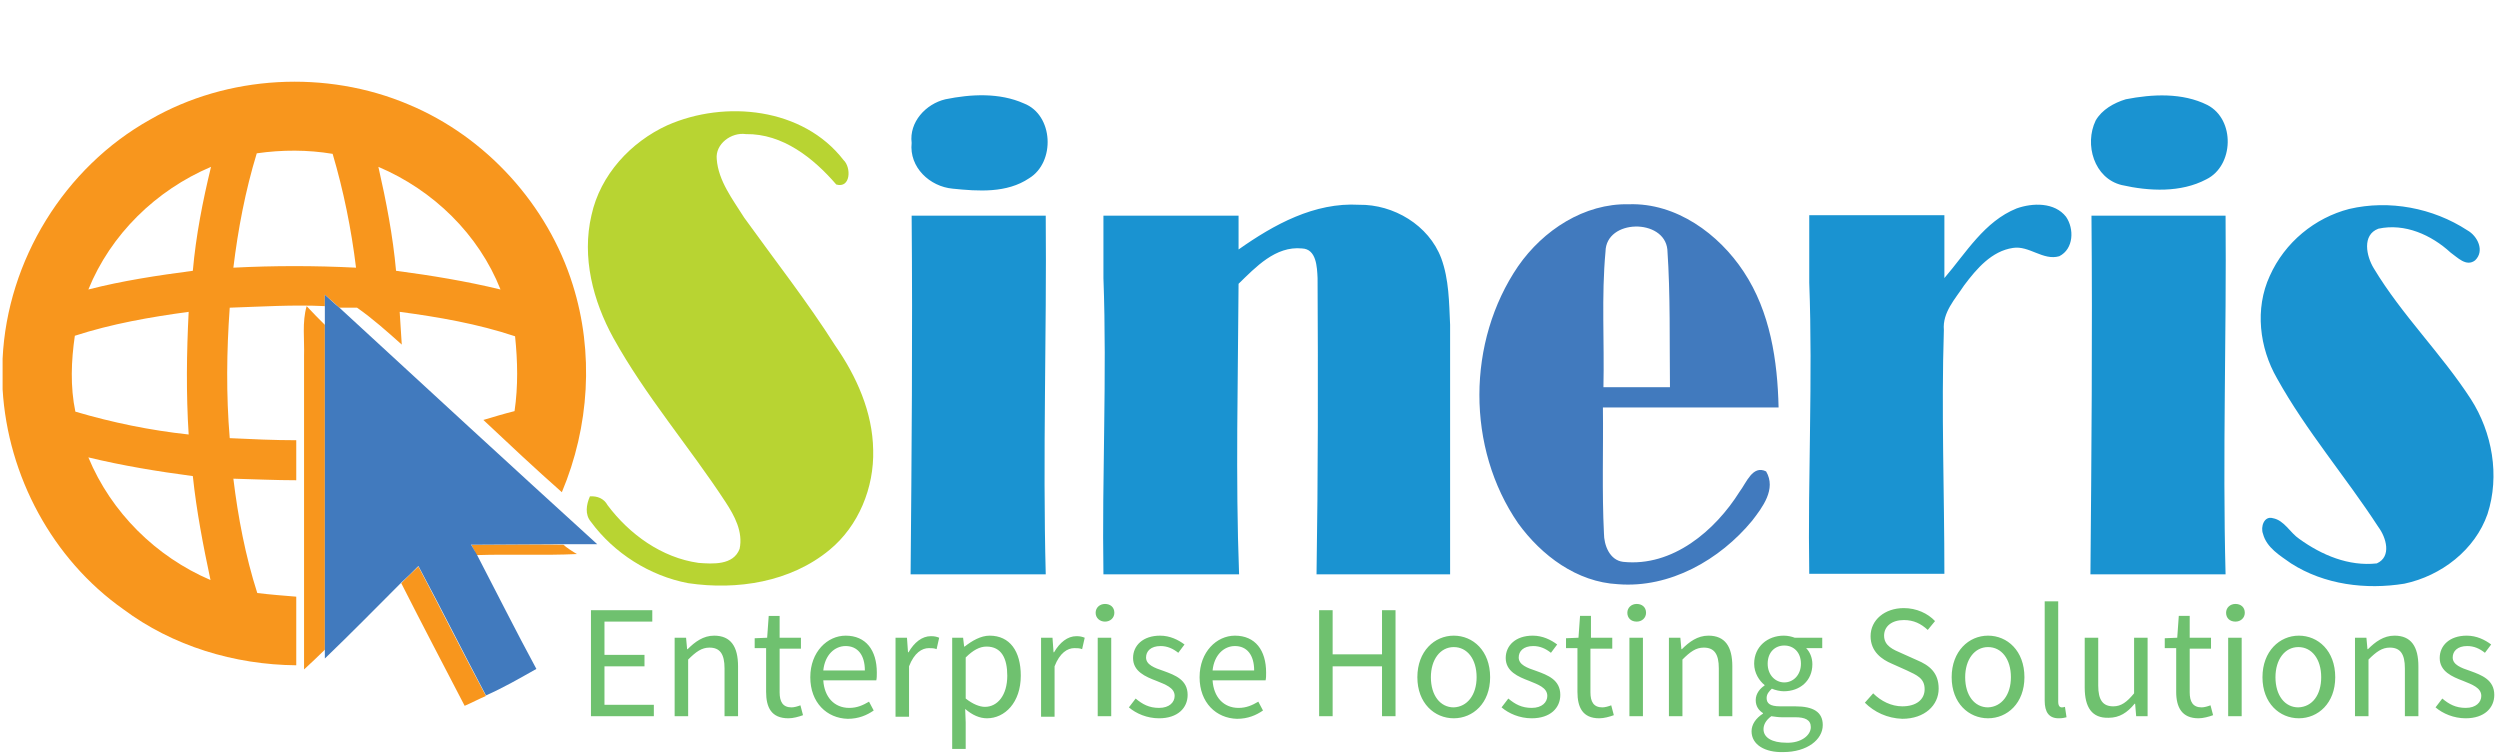
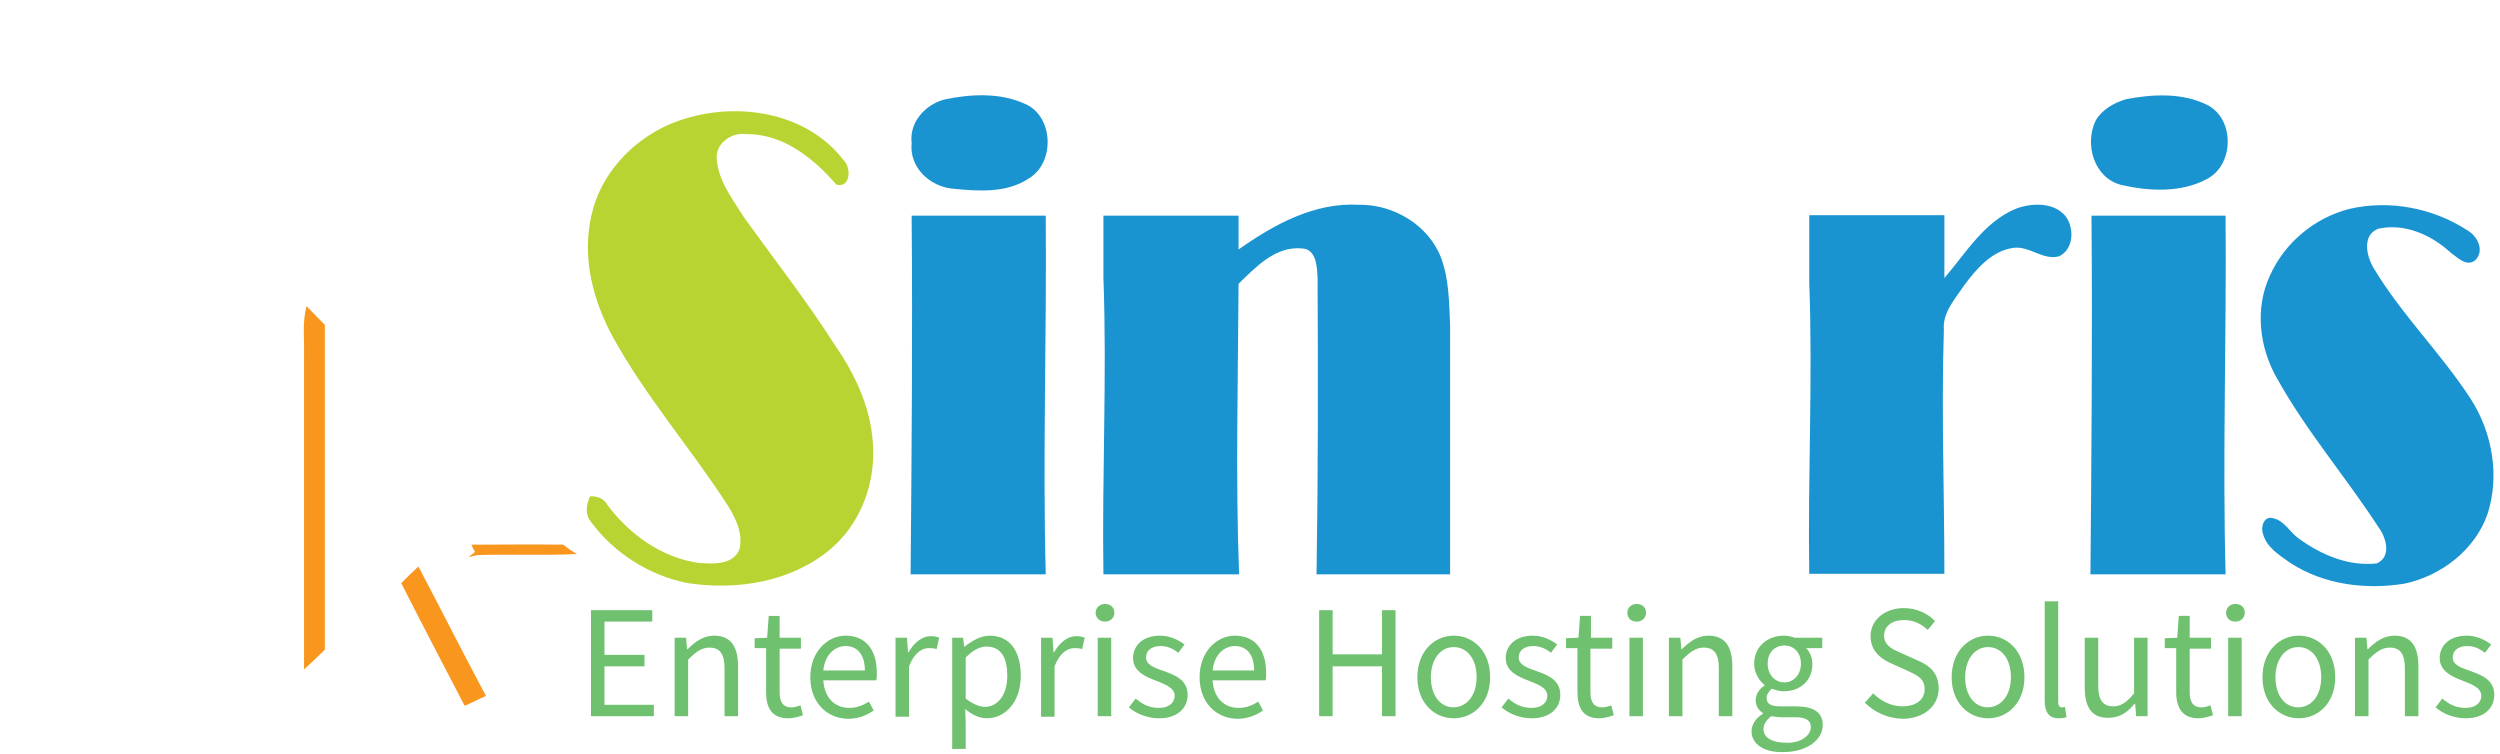
<svg xmlns="http://www.w3.org/2000/svg" version="1.1" id="Layer_1" x="0" y="0" viewBox="0 0 481 145" style="enable-background:new 0 0 481 145" xml:space="preserve">
  <style>.st0{fill:#f8961d}</style>
-   <path class="st0" d="M28.9 23c14.9-8.6 33.9-9.6 49.7-2.9 14.9 6.2 26.8 19.3 31.6 34.7 4.1 13 3.2 27.3-2.1 39.9C103 90.2 98 85.5 93 80.8c2-.6 4-1.2 6-1.7.7-4.8.6-9.6.1-14.4-7.2-2.4-14.7-3.7-22.2-4.7.1 2.1.3 4.2.4 6.3-2.8-2.5-5.6-5-8.6-7.1h-3.4c-.9-.8-1.8-1.6-2.8-2.5v2.2c-6.1-.3-12.2.1-18.3.3-.6 8.4-.7 16.7 0 25.1 4.3.2 8.5.4 12.8.4v7.7c-4 0-8.1-.2-12.1-.3.9 7.4 2.3 14.8 4.6 22 2.5.3 5 .5 7.5.7V128c-11.9-.1-23.8-3.7-33.3-10.8C10.1 107.6 1.5 91.6.5 74.9V69c.9-18.9 11.9-36.8 28.4-46zm20.5 6.5c-2.2 7.2-3.6 14.6-4.5 22 7.8-.4 15.7-.4 23.6 0-.9-7.4-2.4-14.8-4.5-21.9-4.8-.8-9.7-.8-14.6-.1zM17 55.7c6.6-1.7 13.3-2.7 20.1-3.6.6-6.8 1.9-13.4 3.5-20C30 36.6 21.3 45.1 17 55.7zm55.8-23.6c1.5 6.6 2.8 13.3 3.4 20 6.8.9 13.5 2 20.1 3.6-4.2-10.6-12.9-19.1-23.5-23.6zM14.4 64.6c-.7 4.8-.9 9.8.1 14.6 7.1 2.1 14.4 3.6 21.8 4.4-.5-7.9-.4-15.7 0-23.6-7.4 1-14.8 2.3-21.9 4.6zM17 88c4.4 10.6 13 19.1 23.5 23.6-1.4-6.6-2.7-13.3-3.4-20-6.8-.9-13.5-2-20.1-3.6z" />
  <path class="st0" d="M58.5 68.5c.1-3.2-.4-6.5.5-9.6 1.1 1.2 2.3 2.4 3.5 3.6V125c-1.3 1.3-2.7 2.6-4 3.8V68.5zm52.5 38.1c-6.4.3-12.8 0-19.2.2l-1.7.4 1.3-1-.1-.2c-.2-.3-.5-.9-.6-1.2 5.9 0 11.8-.1 17.7 0 .5.5 1.9 1.4 2.6 1.8zm-33.8 5.6c1.1-1.1 2.2-2.2 3.3-3.2 4.4 8.3 8.6 16.7 13 24.9-1.4.6-2.7 1.3-4.1 1.9-4.1-7.9-8.2-15.7-12.2-23.6z" />
  <path d="M181.9 19.1c4.9-1 10.4-1.3 15.1.8 5.7 2.2 6.1 11.3 1 14.4-4.3 2.9-9.8 2.5-14.7 2-4.4-.4-8.4-4.1-7.9-8.8-.5-4 2.7-7.5 6.5-8.4zm227.1 0c5.1-1 10.9-1.3 15.7 1.1 5.4 2.8 5.1 11.7-.2 14.3-4.9 2.6-11 2.3-16.3 1.1-5.3-1.3-7.2-7.8-5-12.4 1.2-2.1 3.5-3.4 5.8-4.1zM238.3 48c6.8-4.8 14.6-9.1 23.2-8.6 6.6-.1 13.4 3.9 15.8 10.3 1.5 4.1 1.5 8.5 1.7 12.8v48h-25.7c.3-19 .3-38 .2-57-.1-2.1-.2-5.6-3-5.7-5.1-.5-8.9 3.6-12.2 6.8-.1 18.6-.6 37.3.1 55.9h-26.1c-.3-19 .7-38 0-57v-12h26V48zM388 40.1c3.1-1.1 7.3-1.2 9.5 1.6 1.6 2.3 1.5 6.2-1.3 7.6-3.1.9-5.8-2.1-8.9-1.6-4.1.6-7 4-9.4 7.2-1.7 2.6-4.2 5.2-3.9 8.6-.5 15.6.1 31.3.1 46.9h-26c-.3-18.7.7-37.3 0-56v-13h26v12.1c4.2-4.9 7.7-10.9 13.9-13.4zm64 .1c7.7-1.8 16.1-.2 22.7 4.1 2 1.1 3.4 4 1.5 5.8-1.7 1.3-3.4-.6-4.7-1.5-3.7-3.4-8.8-5.7-13.9-4.6-3.2 1.2-2.3 5.3-.9 7.6 5.4 9 13 16.4 18.7 25.2 4.1 6.4 5.6 14.7 3.2 22.1-2.4 6.9-8.9 11.9-16 13.4-7.4 1.2-15.4.2-21.8-3.9-2.1-1.5-4.7-3-5.4-5.7-.5-1.3.2-3.5 1.9-3 2.2.4 3.3 2.8 5.1 4 4.3 3.1 9.5 5.3 14.9 4.7 2.9-1.3 1.8-5 .3-7-6.3-9.7-13.9-18.5-19.5-28.6-3.4-5.9-4.3-13.4-1.4-19.7 2.9-6.5 8.7-11.2 15.3-12.9zm-276.6 1.3h25.8c.2 23-.6 46 0 69h-26c.2-23 .4-46 .2-69zm227 0h25.8c.2 23-.6 46 0 69h-26c.2-23 .4-46 .2-69z" style="fill:#1a93d1" />
  <path d="M128.4 24.1c11.1-4.9 26.1-3.4 33.9 6.7 1.5 1.4 1.4 5.5-1.4 4.7-4.4-5.1-10.3-9.8-17.4-9.7-2.8-.4-5.9 1.9-5.6 4.8.3 4.2 3.1 7.8 5.3 11.3 5.9 8.2 12.1 16.1 17.5 24.6 4.1 5.9 7.2 12.8 7.3 20.1.2 7.2-2.8 14.6-8.4 19.2-7.5 6.2-17.8 7.8-27.2 6.4-7.4-1.4-14.3-5.8-18.7-11.8-1.2-1.4-.9-3.3-.2-4.9 1.4-.1 2.7.4 3.4 1.7 4.2 5.6 10.4 10.1 17.5 11.1 2.7.2 6.7.5 7.9-2.7.7-3.3-1-6.4-2.7-9-7-10.7-15.4-20.4-21.6-31.6-3.9-7.1-6.1-15.5-4.2-23.6 1.7-7.8 7.6-14.1 14.6-17.3z" style="fill:#b8d432" />
  <path d="M113.7 117.4h11.8v2.2h-9.2v6.4h7.7v2.2h-7.7v7.4h9.5v2.2h-12.1v-20.4zm16.2 5.3h2.1l.2 2.2h.1c1.4-1.4 3-2.6 5.1-2.6 3.2 0 4.6 2.1 4.6 5.9v9.6h-2.6v-9.2c0-2.8-.9-4-2.9-4-1.5 0-2.6.8-4.1 2.3v10.9h-2.6v-15.1zm17.5 10.4v-8.4h-2.2v-1.9l2.4-.1.3-4.2h2.1v4.2h4.1v2.1H150v8.4c0 1.8.6 2.9 2.3 2.9.5 0 1.2-.2 1.7-.4l.5 1.9c-.8.3-1.9.6-2.8.6-3.3 0-4.3-2.1-4.3-5.1zm8.5-2.8c0-4.9 3.3-8 6.8-8 3.9 0 6 2.8 6 7.1 0 .5 0 1.1-.1 1.5h-10.2c.2 3.2 2.1 5.3 5 5.3 1.5 0 2.6-.5 3.8-1.2l.9 1.7c-1.3.9-2.9 1.6-5 1.6-4-.1-7.2-3.1-7.2-8zm10.5-1.3c0-3-1.4-4.7-3.7-4.7-2.1 0-4 1.7-4.3 4.7h8zm6-6.3h2.1l.2 2.8h.1c1.1-1.9 2.6-3.1 4.3-3.1.7 0 1.1.1 1.6.3l-.5 2.2c-.5-.2-.9-.2-1.5-.2-1.3 0-2.8.9-3.8 3.5v9.7h-2.6v-15.2zm10.8 0h2.1l.2 1.7h.1c1.4-1.1 3.1-2.1 4.8-2.1 3.9 0 6 3 6 7.7 0 5.2-3.1 8.2-6.5 8.2-1.4 0-2.8-.6-4.2-1.8l.1 2.6v5.1h-2.6v-21.4zm10.6 7.3c0-3.3-1.1-5.6-4-5.6-1.3 0-2.6.7-4 2.1v7.9c1.4 1.1 2.7 1.6 3.7 1.6 2.4 0 4.3-2.2 4.3-6zm6.6-7.3h2.1l.2 2.8h.1c1.1-1.9 2.6-3.1 4.3-3.1.7 0 1.1.1 1.6.3l-.5 2.2c-.5-.2-.9-.2-1.5-.2-1.3 0-2.8.9-3.8 3.5v9.7h-2.6v-15.2zm10.4-4.8c0-1 .8-1.7 1.8-1.7s1.8.6 1.8 1.7c0 1-.8 1.7-1.8 1.7s-1.8-.7-1.8-1.7zm.4 4.8h2.6v15.1h-2.6v-15.1zm6 13.4 1.3-1.7c1.3 1.1 2.6 1.8 4.5 1.8 2 0 3-1.1 3-2.3 0-1.6-1.8-2.2-3.5-2.9-2.1-.8-4.5-1.8-4.5-4.4 0-2.4 1.9-4.3 5.2-4.3 1.9 0 3.5.8 4.7 1.7l-1.2 1.6c-1-.8-2.1-1.3-3.4-1.3-1.9 0-2.8 1-2.8 2.2 0 1.4 1.6 2 3.4 2.6 2.2.8 4.6 1.7 4.6 4.6 0 2.5-1.9 4.5-5.5 4.5-2.3 0-4.4-.9-5.8-2.1zm13.6-5.8c0-4.9 3.3-8 6.8-8 3.9 0 6 2.8 6 7.1 0 .5 0 1.1-.1 1.5h-10.2c.2 3.2 2.1 5.3 5 5.3 1.5 0 2.6-.5 3.8-1.2l.9 1.7c-1.3.9-2.9 1.6-5 1.6-4-.1-7.2-3.1-7.2-8zm10.5-1.3c0-3-1.4-4.7-3.7-4.7-2.1 0-4 1.7-4.3 4.7h8zm12.5-11.6h2.6v8.5h9.5v-8.5h2.6v20.4h-2.6v-9.6h-9.5v9.6h-2.6v-20.4zm18.9 12.9c0-5 3.3-8 7-8s7 2.9 7 8c0 5-3.3 7.9-7 7.9s-7-2.9-7-7.9zm11.4 0c0-3.5-1.8-5.8-4.4-5.8-2.6 0-4.4 2.4-4.4 5.8 0 3.5 1.8 5.8 4.4 5.8 2.6-.1 4.4-2.4 4.4-5.8zm4.8 5.8 1.3-1.7c1.3 1.1 2.6 1.8 4.5 1.8 2 0 3-1.1 3-2.3 0-1.6-1.8-2.2-3.5-2.9-2.1-.8-4.5-1.8-4.5-4.4 0-2.4 1.9-4.3 5.2-4.3 1.9 0 3.5.8 4.7 1.7l-1.2 1.6c-1-.8-2.1-1.3-3.4-1.3-1.9 0-2.8 1-2.8 2.2 0 1.4 1.6 2 3.4 2.6 2.2.8 4.6 1.7 4.6 4.6 0 2.5-1.9 4.5-5.5 4.5-2.3 0-4.4-.9-5.8-2.1zm14.6-3v-8.4h-2.2v-1.9l2.4-.1.3-4.2h2.1v4.2h4.1v2.1H306v8.4c0 1.8.6 2.9 2.3 2.9.5 0 1.2-.2 1.7-.4l.5 1.9c-.8.3-1.9.6-2.8.6-3.2 0-4.2-2.1-4.2-5.1zm9.6-15.2c0-1 .8-1.7 1.8-1.7s1.8.6 1.8 1.7c0 1-.8 1.7-1.8 1.7-1.1 0-1.8-.7-1.8-1.7zm.4 4.8h2.6v15.1h-2.6v-15.1zm7.7 0h2.1l.2 2.2h.1c1.4-1.4 3-2.6 5.1-2.6 3.2 0 4.6 2.1 4.6 5.9v9.6h-2.6v-9.2c0-2.8-.9-4-2.9-4-1.5 0-2.6.8-4.1 2.3v10.9h-2.6v-15.1zm15.8 18c0-1.3.8-2.5 2.2-3.4v-.1c-.8-.5-1.4-1.3-1.4-2.5 0-1.3.9-2.3 1.7-2.8v-.1c-1-.8-2-2.3-2-4.1 0-3.3 2.6-5.4 5.7-5.4.8 0 1.6.2 2.1.4h5.3v2h-3.1c.7.7 1.2 1.8 1.2 3.1 0 3.2-2.4 5.2-5.5 5.2-.7 0-1.6-.2-2.3-.5-.5.5-1 1-1 1.8 0 1 .6 1.6 2.6 1.6h2.9c3.5 0 5.3 1.1 5.3 3.6 0 2.8-3 5.2-7.6 5.2-3.5.1-6.1-1.4-6.1-4zm11.4-.8c0-1.4-1.1-1.9-3-1.9h-2.6c-.6 0-1.3-.1-2-.2-1.1.8-1.5 1.7-1.5 2.5 0 1.6 1.6 2.6 4.4 2.6 2.8.1 4.7-1.4 4.7-3zm-1.9-12.2c0-2.2-1.4-3.5-3.2-3.5s-3.2 1.3-3.2 3.5 1.5 3.6 3.2 3.6 3.2-1.4 3.2-3.6zm12.3 7.5 1.6-1.8c1.5 1.5 3.5 2.5 5.6 2.5 2.7 0 4.3-1.3 4.3-3.3 0-2.1-1.5-2.7-3.4-3.6l-2.9-1.3c-1.9-.8-4.1-2.3-4.1-5.3 0-3.1 2.7-5.4 6.4-5.4 2.4 0 4.6 1 6 2.5l-1.4 1.7c-1.3-1.2-2.7-1.9-4.6-1.9-2.3 0-3.8 1.2-3.8 3 0 2 1.8 2.7 3.4 3.4l2.9 1.3c2.4 1 4.2 2.4 4.2 5.5 0 3.2-2.7 5.8-7 5.8-2.9-.1-5.4-1.3-7.2-3.1zm16.7-4.9c0-5 3.3-8 7-8s7 2.9 7 8c0 5-3.3 7.9-7 7.9s-7-2.9-7-7.9zm11.4 0c0-3.5-1.8-5.8-4.4-5.8-2.6 0-4.4 2.4-4.4 5.8 0 3.5 1.8 5.8 4.4 5.8 2.6-.1 4.4-2.4 4.4-5.8zm6.5 4.5v-19.1h2.6V135c0 .8.3 1.1.7 1.1.1 0 .3 0 .6-.1l.3 2c-.4.1-.8.2-1.5.2-1.9 0-2.7-1.2-2.7-3.4zm7.7-2.5v-9.6h2.6v9.2c0 2.8.9 4 2.9 4 1.5 0 2.6-.8 4-2.5v-10.7h2.6v15.1H411l-.2-2.4h-.1c-1.4 1.7-2.9 2.7-5 2.7-3.2.1-4.6-2-4.6-5.8zm17.6.8v-8.4h-2.2v-1.9l2.4-.1.3-4.2h2.1v4.2h4.1v2.1h-4.1v8.4c0 1.8.6 2.9 2.3 2.9.5 0 1.2-.2 1.7-.4l.5 1.9c-.8.3-1.9.6-2.8.6-3.2 0-4.3-2.1-4.3-5.1zm9.6-15.2c0-1 .8-1.7 1.8-1.7s1.8.6 1.8 1.7c0 1-.8 1.7-1.8 1.7-1.1 0-1.8-.7-1.8-1.7zm.4 4.8h2.6v15.1h-2.6v-15.1zm6.6 7.6c0-5 3.3-8 7-8s7 2.9 7 8c0 5-3.3 7.9-7 7.9s-7-2.9-7-7.9zm11.3 0c0-3.5-1.8-5.8-4.4-5.8-2.6 0-4.4 2.4-4.4 5.8 0 3.5 1.8 5.8 4.4 5.8 2.7-.1 4.4-2.4 4.4-5.8zm6.6-7.6h2.1l.2 2.2h.1c1.4-1.4 3-2.6 5.1-2.6 3.2 0 4.6 2.1 4.6 5.9v9.6h-2.6v-9.2c0-2.8-.9-4-2.9-4-1.5 0-2.6.8-4.1 2.3v10.9h-2.6v-15.1zm15.4 13.4 1.3-1.7c1.3 1.1 2.6 1.8 4.5 1.8 2 0 3-1.1 3-2.3 0-1.6-1.8-2.2-3.5-2.9-2.1-.8-4.5-1.8-4.5-4.4 0-2.4 1.9-4.3 5.2-4.3 1.9 0 3.5.8 4.7 1.7l-1.2 1.6c-1-.8-2.1-1.3-3.4-1.3-1.9 0-2.8 1-2.8 2.2 0 1.4 1.6 2 3.4 2.6 2.2.8 4.6 1.7 4.6 4.6 0 2.5-1.9 4.5-5.5 4.5-2.3 0-4.4-.9-5.8-2.1z" style="fill:#6fc16f" />
  <path d="M308.5 74.5h12.8c0-8.8.2-17.7-.5-26.5-.6-6.1-11.9-5.9-11.9.4-.8 8.6-.2 17.4-.4 26.1z" style="fill:none" />
-   <path d="M334.7 94.6c-4.7 7.5-12.9 14.5-22.4 13.5-2.6-.3-3.7-3.2-3.7-5.5-.4-8-.1-16.1-.2-24.2h33.8c-.2-9-1.6-18.4-6.7-26.1-4.8-7.3-13-13.3-22.1-13-8.6-.2-16.5 5-21.3 11.9-9.9 14.5-10 35 0 49.5 4.5 6.2 11.3 11.3 19.2 11.7 10 .8 19.6-4.7 25.8-12.2 2-2.6 4.7-6.1 2.7-9.5-2.6-1.3-3.8 2.2-5.1 3.9zm-25.8-46.2c.1-6.3 11.3-6.4 11.9-.4.6 8.8.4 17.6.5 26.5h-12.8c.2-8.7-.4-17.5.4-26.1zM90.6 104.8l.1.1 1.1 1.9c3.8 7.3 7.5 14.7 11.4 21.9-3.2 1.8-6.3 3.6-9.7 5.1-4.4-8.3-8.6-16.7-13-24.9-1.1 1.1-2.2 2.2-3.3 3.2-4.9 4.9-9.7 9.8-14.7 14.6v-70c.9.8 1.8 1.7 2.8 2.5 16.5 15.2 33 30.4 49.6 45.5h-6.6c-5.9 0-11.8.1-17.7.1z" style="fill:#417abe" />
</svg>